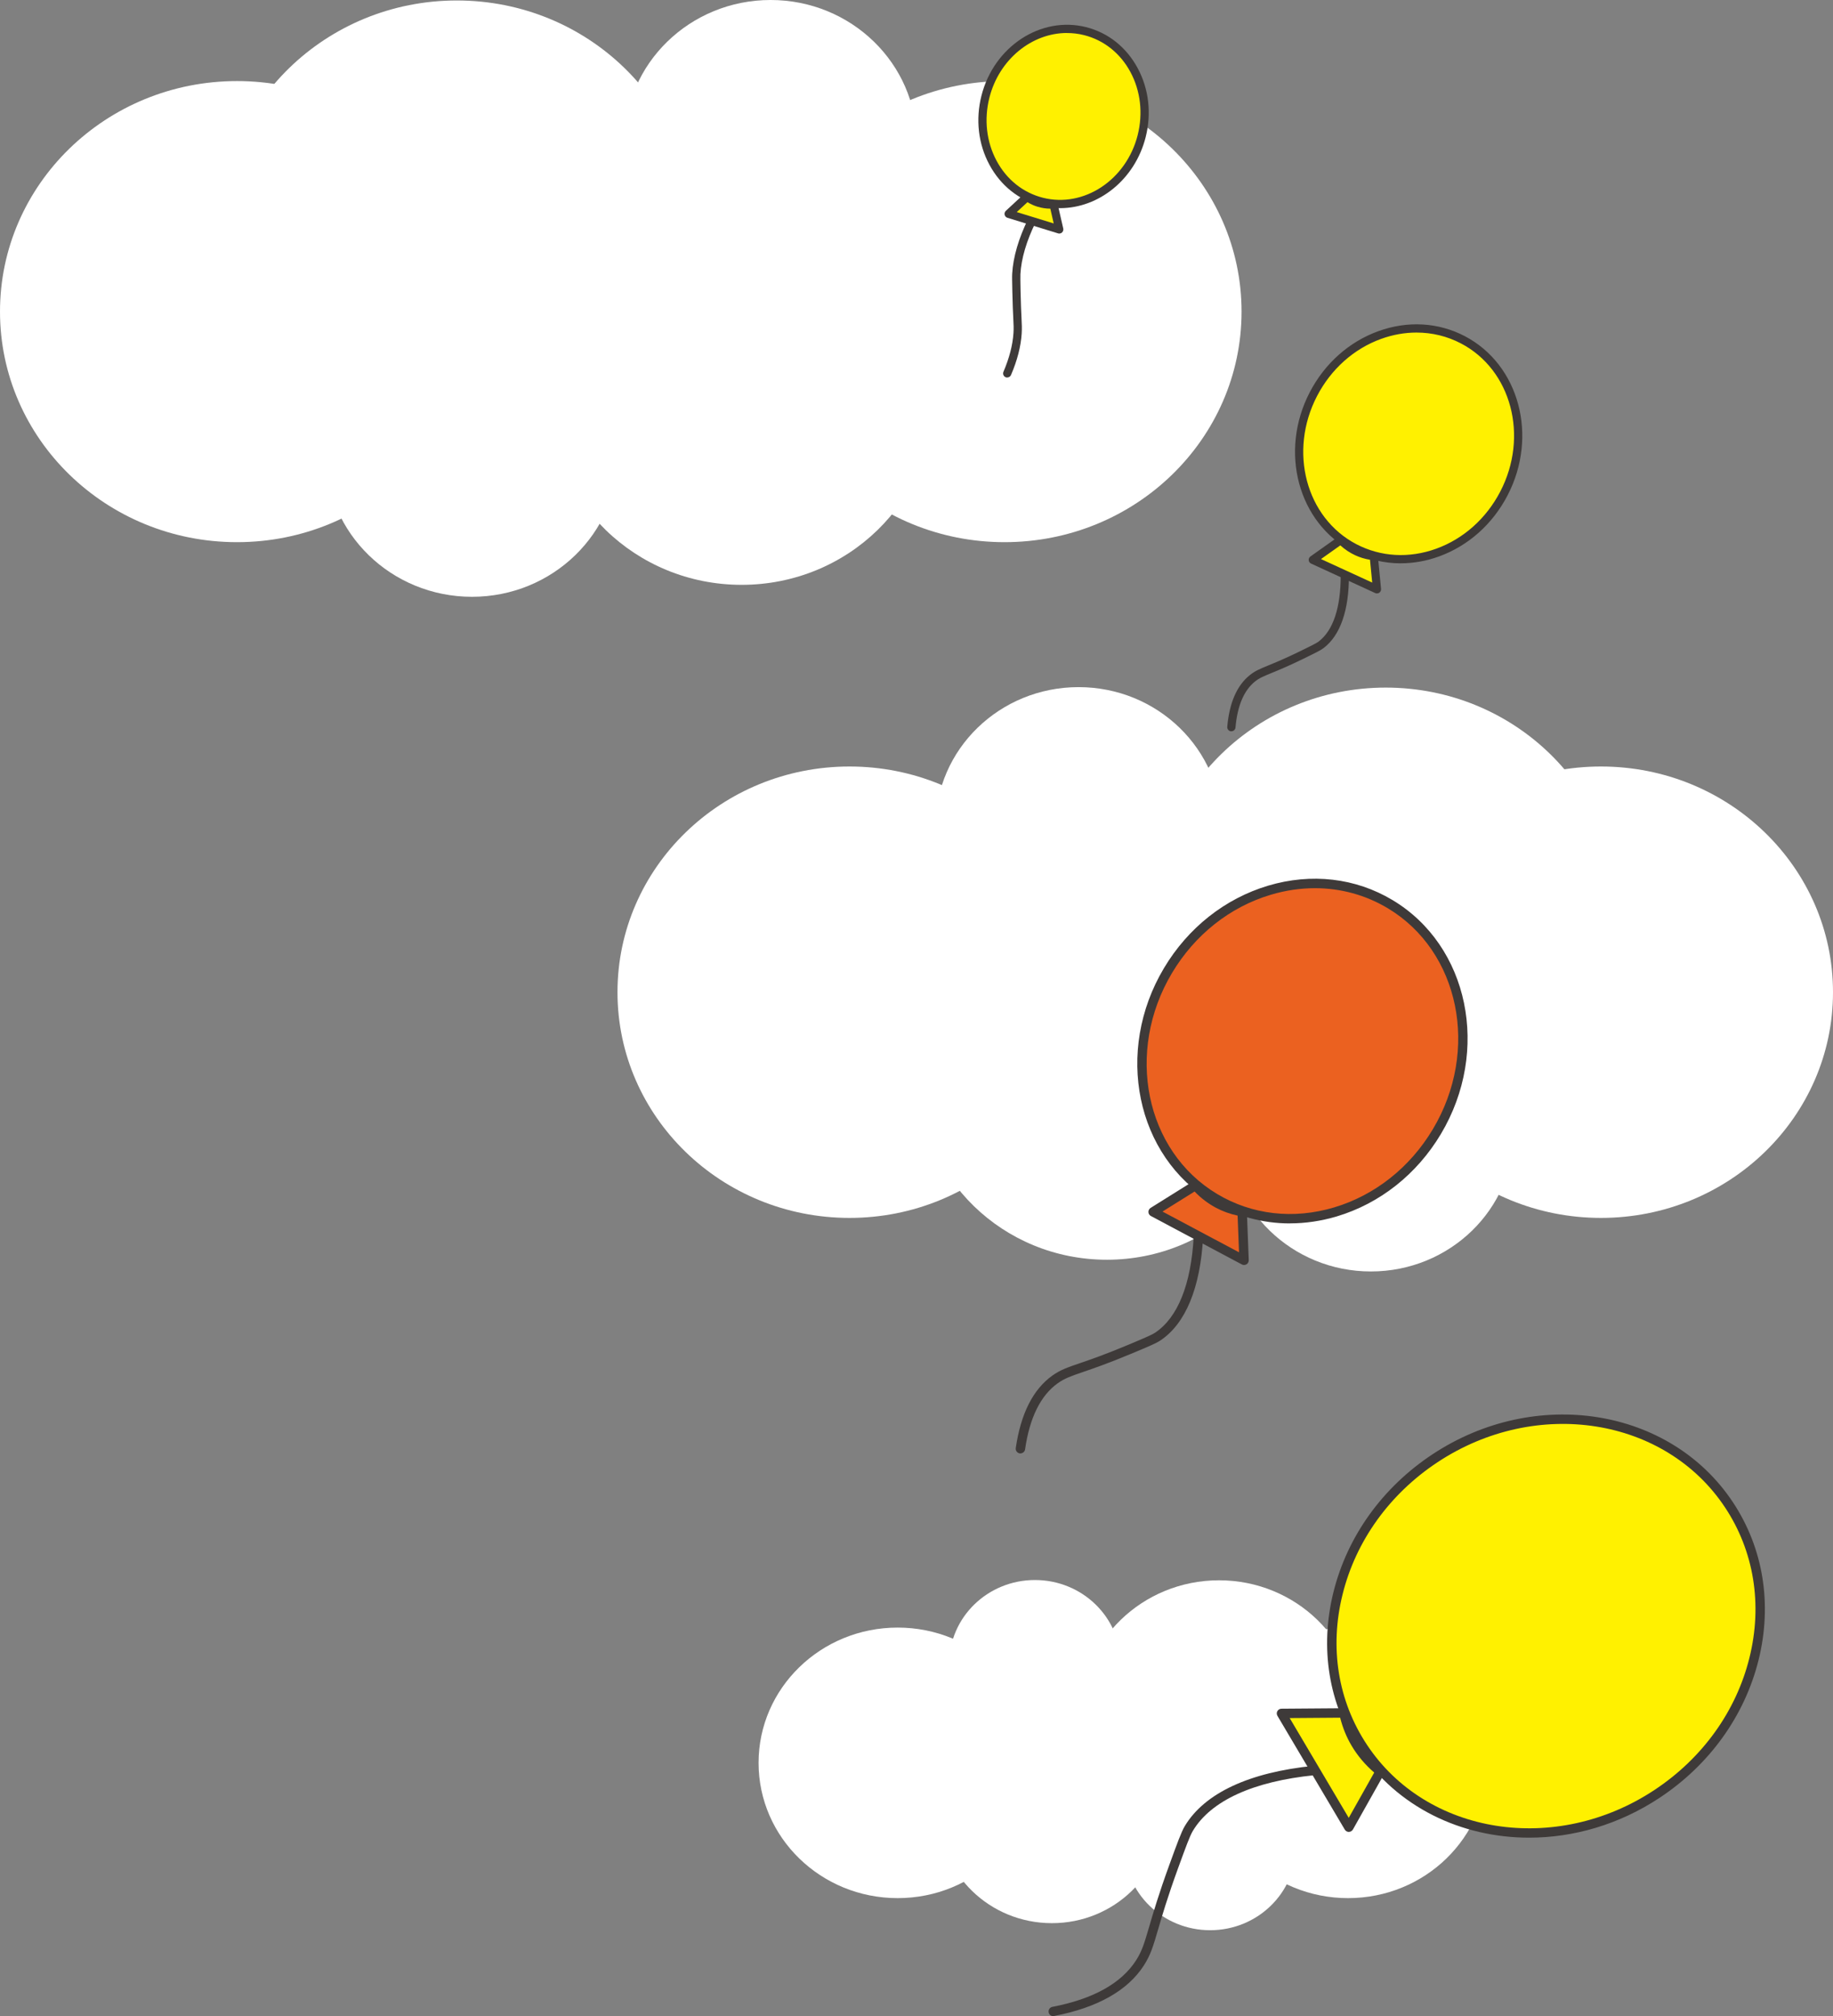
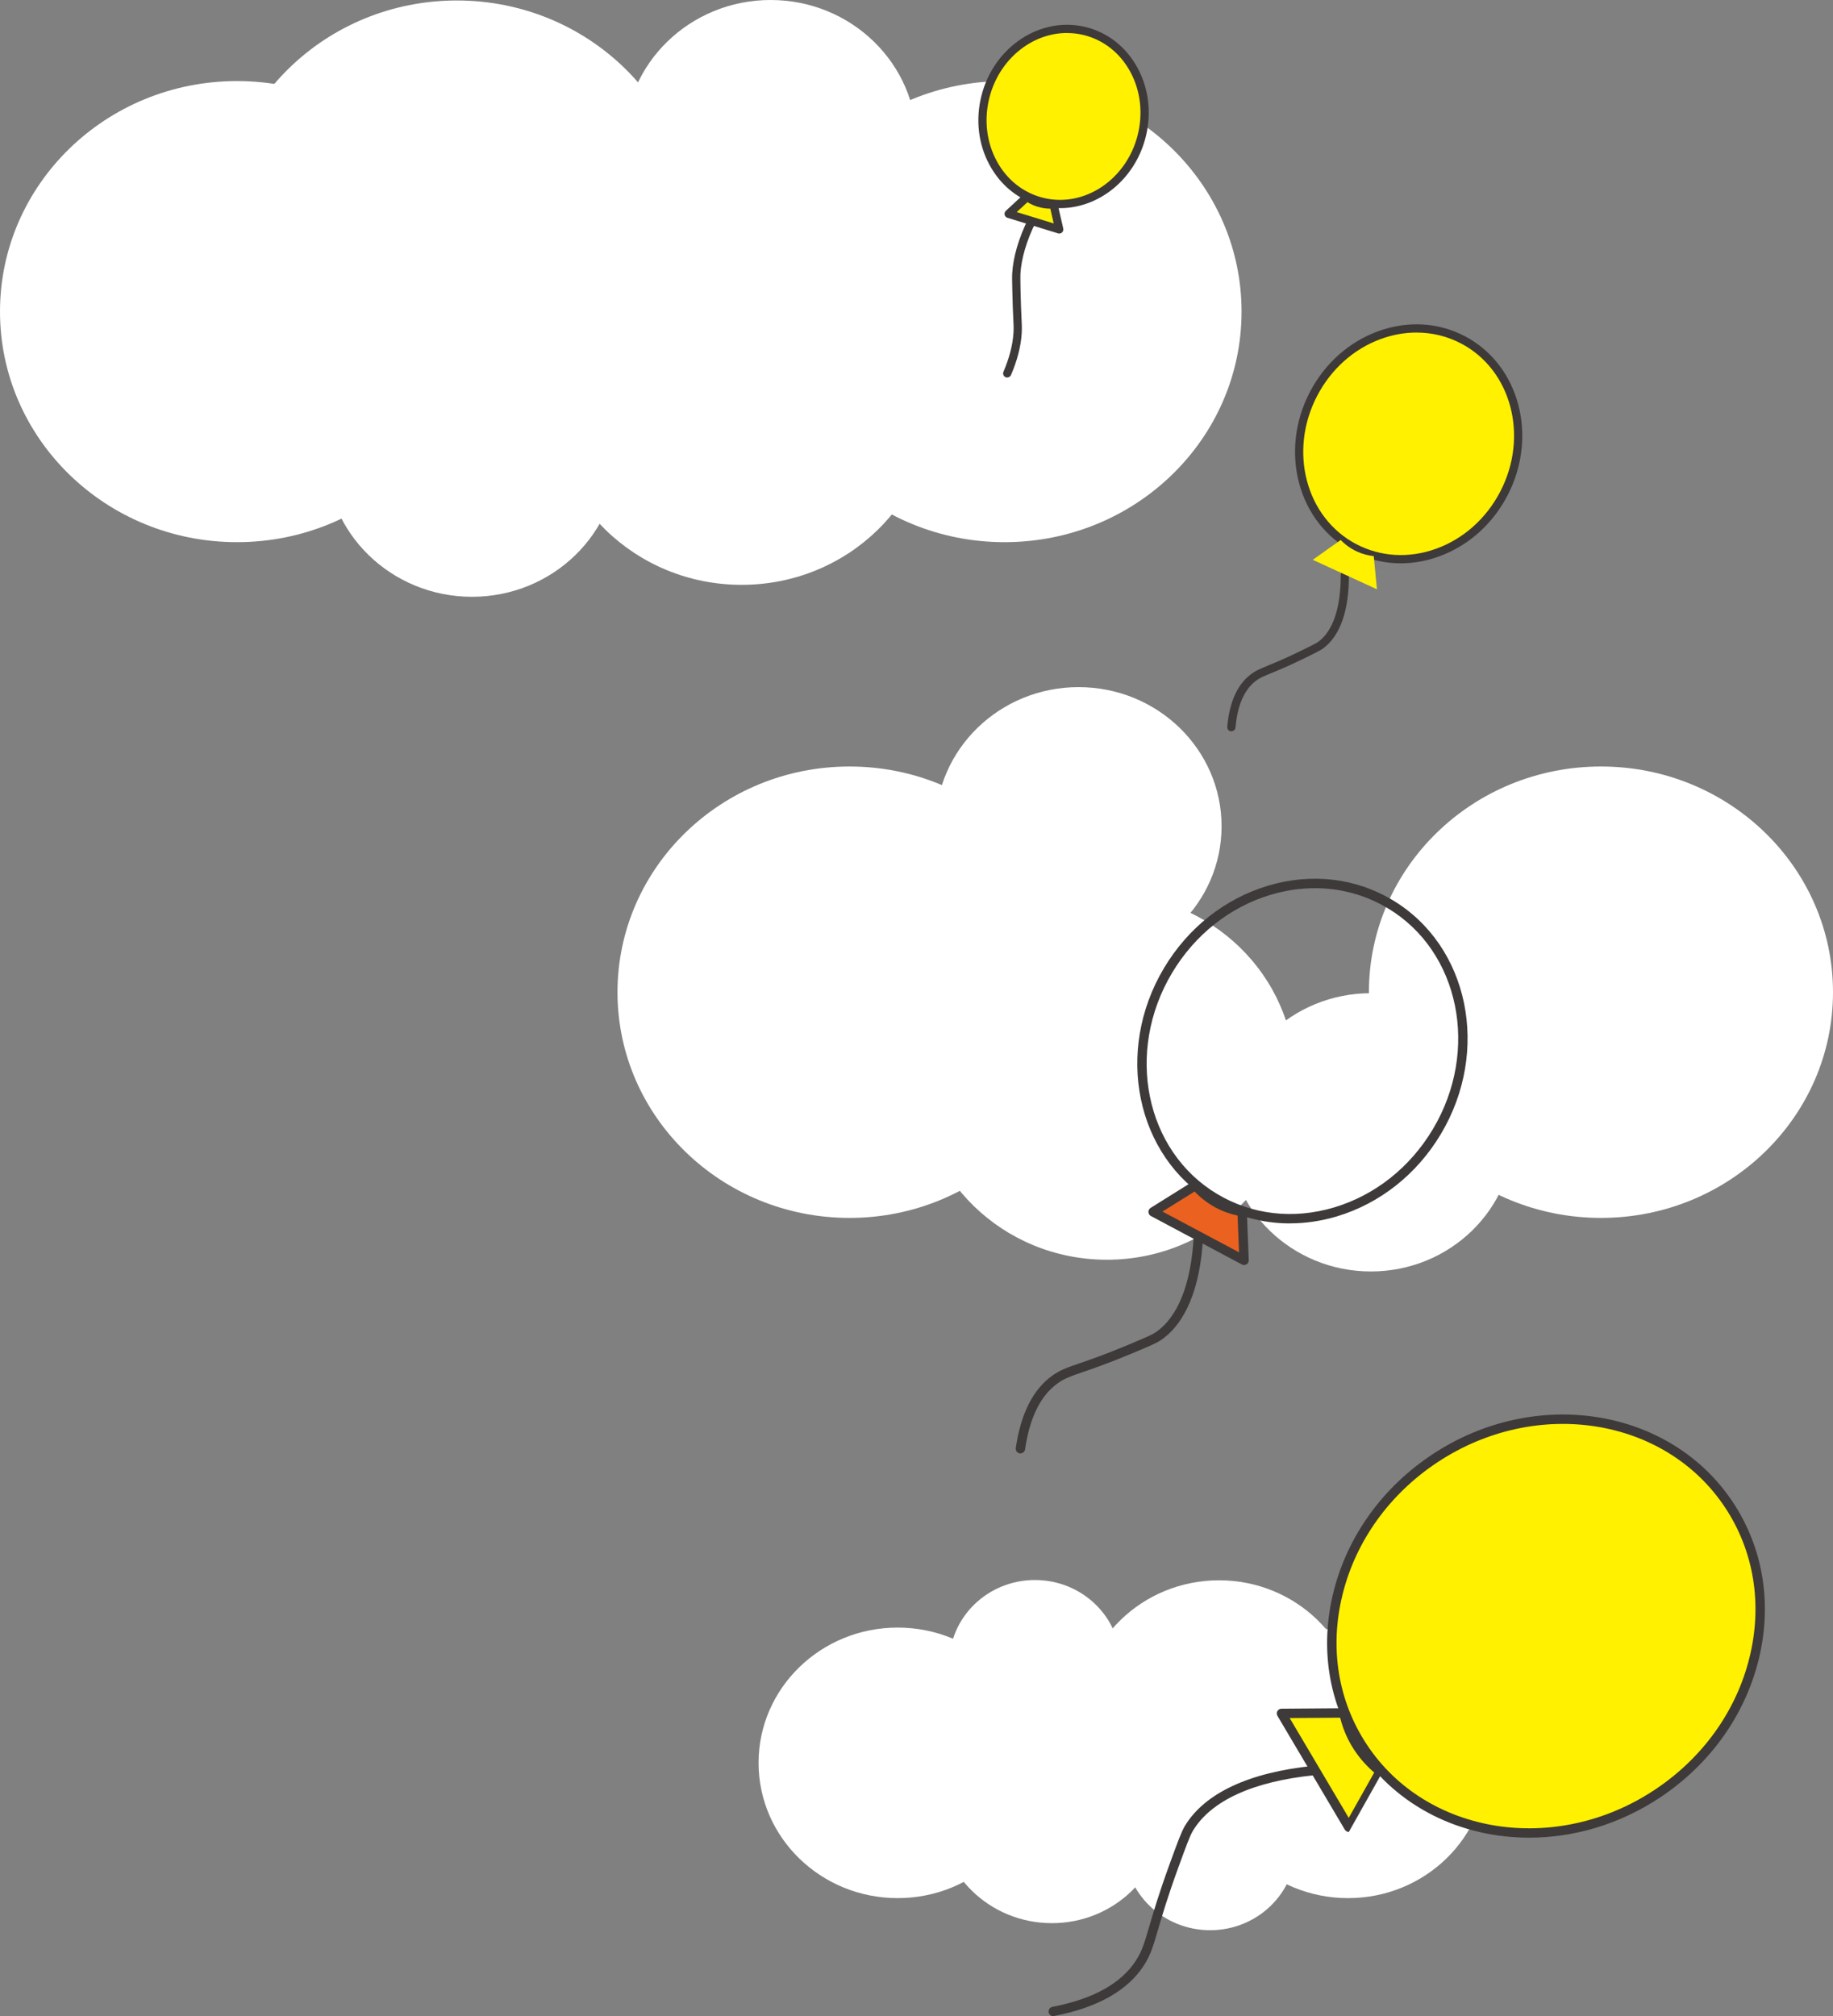
<svg xmlns="http://www.w3.org/2000/svg" fill="none" height="364" viewBox="0 0 331 364" width="331">
  <rect x="0" y="0" width="331" height="364" fill="#808080" stroke="none" />
  <clipPath id="a">
    <path d="m0 0h331v364h-331z" />
  </clipPath>
  <g clip-path="url(#a)">
    <g fill="#fff">
-       <path d="m250.234 205.636c23.142 0 41.903-18.244 41.903-40.748 0-22.505-18.761-40.749-41.903-40.749s-41.902 18.244-41.902 40.749c0 22.504 18.76 40.748 41.902 40.748z" />
      <path d="m153.407 219.881c23.142 0 41.903-18.244 41.903-40.748 0-22.505-18.761-40.749-41.903-40.749s-41.902 18.244-41.902 40.749c0 22.504 18.76 40.748 41.902 40.748z" />
      <path d="m289.098 219.881c23.142 0 41.902-18.244 41.902-40.748 0-22.505-18.76-40.749-41.902-40.749s-41.903 18.244-41.903 40.749c0 22.504 18.761 40.748 41.903 40.748z" />
      <path d="m194.766 174.291c14.262 0 25.824-11.246 25.824-25.118 0-13.873-11.562-25.119-25.824-25.119s-25.824 11.246-25.824 25.119c0 13.872 11.562 25.118 25.824 25.118z" />
      <path d="m199.885 227.433c18.759 0 33.965-14.787 33.965-33.027s-15.206-33.027-33.965-33.027c-18.758 0-33.965 14.787-33.965 33.027s15.207 33.027 33.965 33.027z" />
      <path d="m247.552 229.548c14.262 0 25.824-11.246 25.824-25.119 0-13.872-11.562-25.118-25.824-25.118s-25.824 11.246-25.824 25.118c0 13.873 11.562 25.119 25.824 25.119z" />
      <path d="m82.497 83.332c23.639 0 42.803-18.635 42.803-41.623 0-22.988-19.164-41.623-42.803-41.623-23.639 0-42.802 18.635-42.802 41.623 0 22.988 19.163 41.623 42.802 41.623z" />
      <path d="m181.396 97.883c23.639 0 42.802-18.635 42.802-41.623s-19.163-41.623-42.802-41.623-42.802 18.635-42.802 41.623 19.163 41.623 42.802 41.623z" />
      <path d="m42.802 97.883c23.639 0 42.802-18.635 42.802-41.623s-19.163-41.623-42.802-41.623c-23.639 0-42.802 18.635-42.802 41.623s19.163 41.623 42.802 41.623z" />
      <path d="m139.154 51.307c14.567 0 26.376-11.486 26.376-25.654 0-14.168-11.809-25.654-26.376-25.654s-26.376 11.486-26.376 25.654c0 14.168 11.809 25.654 26.376 25.654z" />
      <path d="m133.925 105.587c19.157 0 34.686-15.102 34.686-33.732s-15.529-33.732-34.686-33.732-34.687 15.102-34.687 33.732 15.53 33.732 34.687 33.732z" />
      <path d="m85.231 107.745c14.567 0 26.376-11.485 26.376-25.654 0-14.168-11.809-25.654-26.376-25.654s-26.376 11.486-26.376 25.654c0 14.168 11.809 25.654 26.376 25.654z" />
      <path d="m220.132 334.15c13.873 0 25.119-10.934 25.119-24.422s-11.246-24.422-25.119-24.422-25.12 10.934-25.12 24.422 11.247 24.422 25.12 24.422z" />
      <path d="m162.1 342.687c13.873 0 25.119-10.934 25.119-24.422s-11.246-24.422-25.119-24.422-25.119 10.934-25.119 24.422 11.246 24.422 25.119 24.422z" />
      <path d="m243.426 342.687c13.873 0 25.119-10.934 25.119-24.422s-11.246-24.422-25.119-24.422-25.119 10.934-25.119 24.422 11.246 24.422 25.119 24.422z" />
      <path d="m186.888 315.36c8.547 0 15.476-6.739 15.476-15.052s-6.929-15.053-15.476-15.053-15.475 6.74-15.475 15.053 6.928 15.052 15.475 15.052z" />
      <path d="m189.953 347.206c11.243 0 20.357-8.861 20.357-19.792s-9.114-19.792-20.357-19.792-20.357 8.861-20.357 19.792 9.114 19.792 20.357 19.792z" />
      <path d="m218.527 348.48c8.547 0 15.476-6.739 15.476-15.052s-6.929-15.053-15.476-15.053-15.475 6.74-15.475 15.053 6.928 15.052 15.475 15.052z" />
    </g>
-     <path d="m259.561 204.147c8.684-14.685 4.818-33.038-8.634-40.994-13.453-7.956-31.398-2.501-40.082 12.183-8.685 14.684-4.819 33.037 8.634 40.993 13.452 7.956 31.398 2.502 40.082-12.182z" fill="#eb6120" />
    <path d="m232.933 220.875c-4.94 0-9.745-1.299-14.015-3.865-13.786-8.257-17.7-27.208-8.727-42.235 4.338-7.271 11.019-12.546 18.795-14.874 7.81-2.327 15.79-1.41 22.479 2.6 13.787 8.256 17.7 27.208 8.727 42.235-4.338 7.271-11.019 12.546-18.795 14.874-2.818.84-5.671 1.257-8.464 1.257zm4.517-60.523c-2.632 0-5.315.39-7.98 1.189-7.369 2.2-13.702 7.212-17.827 14.118-8.498 14.22-4.839 32.126 8.141 39.899 6.282 3.763 13.778 4.621 21.129 2.429 7.369-2.2 13.702-7.212 17.827-14.118 8.498-14.22 4.839-32.126-8.141-39.899-4.007-2.395-8.506-3.618-13.149-3.618z" fill="#3e3a39" />
    <path d="m184.265 262.405s-.085 0-.119-.009c-.467-.067-.781-.501-.721-.959.9-6.193 3.115-10.593 6.596-13.082 1.452-1.036 2.708-1.47 4.991-2.251 1.894-.646 4.483-1.538 8.541-3.236 2.818-1.181 4.371-1.827 5.051-2.277 4.074-2.718 6.485-8.715 6.952-17.346.026-.467.459-.824.892-.798.466.025.823.424.806.892-.501 9.182-3.166 15.638-7.708 18.662-.815.544-2.233 1.138-5.34 2.429-4.109 1.716-6.732 2.617-8.642 3.271-2.198.756-3.31 1.138-4.558 2.03-3.09 2.2-5.077 6.218-5.9 11.935-.06.425-.425.73-.841.73z" fill="#3e3a39" />
    <path d="m219.988 217.307c-1.596-.849-2.972-1.962-4.126-3.287l-7.64 4.774 16.418 8.741-.34-8.775c-1.494-.255-2.946-.722-4.321-1.453z" fill="#eb6120" />
    <path d="m224.648 228.384c-.136 0-.272-.034-.399-.102l-16.418-8.74c-.272-.145-.441-.417-.45-.722-.008-.306.144-.587.399-.748l7.64-4.774c.357-.221.815-.153 1.087.161 1.112 1.275 2.419 2.319 3.879 3.092 1.223.646 2.59 1.105 4.067 1.368.399.068.687.408.704.807l.34 8.775c.008.306-.136.595-.399.756-.136.085-.297.127-.45.127zm-14.729-9.649 13.821 7.356-.255-6.626c-1.401-.306-2.708-.773-3.896-1.41-1.435-.764-2.734-1.75-3.872-2.939z" fill="#3e3a39" />
    <path d="m299.079 323.989c18.304-12.004 24.231-35.343 13.236-52.129-10.994-16.786-34.745-20.663-53.05-8.658-18.305 12.004-24.231 35.343-13.237 52.129 10.995 16.786 34.746 20.662 53.051 8.658z" fill="#fff100" />
    <path d="m276.135 331.772c-12.242 0-23.863-5.505-30.714-15.843-5.492-8.29-7.139-18.407-4.627-28.499 2.505-10.057 8.838-18.883 17.845-24.846 18.608-12.326 42.963-8.452 54.288 8.63 5.492 8.291 7.139 18.408 4.626 28.499-2.504 10.058-8.837 18.884-17.844 24.847-7.343 4.867-15.595 7.212-23.574 7.212zm-16.563-67.77c-8.65 5.726-14.737 14.195-17.131 23.844-2.394 9.616-.832 19.258 4.398 27.149 10.806 16.31 34.109 19.971 51.936 8.155 8.651-5.725 14.737-14.195 17.131-23.844 2.394-9.616.832-19.258-4.397-27.149-10.807-16.309-34.109-19.962-51.937-8.155z" fill="#3e3a39" />
    <path d="m190.199 364c-.399 0-.755-.28-.832-.688-.085-.459.212-.909.671-.994 7.343-1.41 12.428-4.23 15.102-8.384 1.087-1.682 1.511-3.135 2.36-6.031.73-2.489 1.723-5.904 3.676-11.272 1.426-3.925 2.148-5.896 2.776-6.957 3.565-5.938 11.613-9.701 23.277-10.874.467-.042.883.298.925.756.043.468-.297.884-.764.935-11.103 1.121-18.71 4.595-21.987 10.057-.551.918-1.247 2.838-2.64 6.66-1.935 5.309-2.92 8.699-3.642 11.162-.865 2.956-1.341 4.579-2.563 6.473-2.937 4.553-8.396 7.619-16.215 9.123-.05.008-.11.017-.161.017z" fill="#3e3a39" />
    <path d="m244.784 314.706c1.18 1.997 2.691 3.696 4.457 5.097l-5.671 10.083-12.165-20.548 11.266-.085c.416 1.894 1.095 3.738 2.113 5.453z" fill="#fff100" />
-     <path d="m243.57 330.736c-.297 0-.577-.162-.73-.417l-12.165-20.548c-.152-.263-.161-.586-.008-.849.153-.264.433-.434.73-.434l11.265-.085c.374 0 .747.272.832.663.424 1.903 1.095 3.661 2.02 5.207 1.104 1.86 2.53 3.491 4.253 4.859.323.263.416.722.213 1.079l-5.671 10.083c-.153.263-.425.433-.73.433 0 0 0 0-.009 0zm-10.679-20.557 10.662 18.017 4.602-8.181c-1.639-1.401-3.014-3.032-4.101-4.867-.9-1.521-1.587-3.211-2.054-5.037z" fill="#3e3a39" />
+     <path d="m243.57 330.736c-.297 0-.577-.162-.73-.417l-12.165-20.548c-.152-.263-.161-.586-.008-.849.153-.264.433-.434.73-.434l11.265-.085c.374 0 .747.272.832.663.424 1.903 1.095 3.661 2.02 5.207 1.104 1.86 2.53 3.491 4.253 4.859.323.263.416.722.213 1.079c-.153.263-.425.433-.73.433 0 0 0 0-.009 0zm-10.679-20.557 10.662 18.017 4.602-8.181c-1.639-1.401-3.014-3.032-4.101-4.867-.9-1.521-1.587-3.211-2.054-5.037z" fill="#3e3a39" />
    <path d="m271.614 89.012c5.362-10.398 1.989-22.808-7.534-27.718-9.522-4.911-21.589-.463-26.951 9.935-5.362 10.398-1.989 22.808 7.534 27.718s21.589.463 26.951-9.935z" fill="#fff100" />
    <path d="m252.951 101.705c-3.031 0-5.993-.713-8.71-2.14-9.839-5.148-13.302-18.051-7.717-28.771 2.7-5.182 7.089-9.089 12.361-11 5.297-1.92 10.84-1.605 15.62.892 9.838 5.148 13.302 18.051 7.716 28.771-2.699 5.182-7.088 9.089-12.36 11.001-2.284.832-4.618 1.24-6.91 1.24zm2.844-41.666c-2.123 0-4.287.382-6.401 1.147-4.924 1.784-9.024 5.445-11.554 10.295-5.204 9.99-2.029 22.001 7.089 26.766 4.405 2.302 9.524 2.591 14.423.816 4.923-1.784 9.024-5.445 11.553-10.295 5.204-9.99 2.029-22.001-7.088-26.766-2.504-1.308-5.229-1.962-8.022-1.962z" fill="#3e3a39" />
    <path d="m222.364 132.031s-.042 0-.067 0c-.408-.034-.714-.4-.68-.807.374-4.324 1.732-7.459 4.058-9.327.968-.782 1.825-1.13 3.37-1.767 1.265-.518 3.006-1.232 5.705-2.549 1.876-.917 2.903-1.418 3.345-1.741 2.64-1.988 4.024-6.141 4.007-12.02 0-.407.331-.747.738-.747.408 0 .739.331.747.739.026 6.362-1.562 10.924-4.601 13.209-.552.416-1.502.875-3.582 1.894-2.751 1.342-4.508 2.064-5.798 2.591-1.46.603-2.199.9-2.997 1.546-1.986 1.605-3.166 4.392-3.506 8.291-.034.39-.356.679-.739.679z" fill="#3e3a39" />
    <path d="m245.056 99.581c-1.121-.518-2.114-1.223-2.954-2.09l-5.043 3.576 11.588 5.326-.577-5.989c-1.028-.119-2.046-.373-3.014-.824z" fill="#fff100" />
-     <path d="m248.655 107.142c-.102 0-.212-.026-.314-.068l-11.587-5.326c-.238-.111-.408-.34-.433-.604-.026-.263.093-.518.314-.679l5.042-3.576c.297-.212.705-.178.96.085.798.816 1.714 1.461 2.733 1.928.849.391 1.783.646 2.784.756.349.043.62.314.654.671l.577 5.989c.026.263-.093.526-.305.679-.128.094-.28.136-.433.136zm-10.11-6.21 9.244 4.247-.399-4.119c-.942-.153-1.825-.425-2.64-.799-.993-.459-1.901-1.062-2.716-1.801z" fill="#3e3a39" />
    <path d="m206.156 24.66c2.192-8.494-2.339-17.008-10.121-19.016-7.781-2.008-15.866 3.25-18.058 11.744-2.192 8.494 2.339 17.008 10.12 19.016 7.782 2.008 15.867-3.25 18.059-11.745z" fill="#fff100" />
    <path d="m191.439 37.58c-1.146 0-2.309-.136-3.464-.433-3.973-1.002-7.275-3.627-9.304-7.399-2.021-3.746-2.53-8.172-1.443-12.47 2.249-8.885 10.73-14.441 18.905-12.377 3.973 1.002 7.275 3.627 9.304 7.399 2.021 3.746 2.53 8.172 1.443 12.47-1.935 7.637-8.463 12.81-15.45 12.81zm1.231-31.625c-6.316 0-12.242 4.723-14.008 11.688-.993 3.933-.526 7.985 1.308 11.4 1.825 3.398 4.796 5.759 8.362 6.66 7.385 1.86 15.051-3.203 17.105-11.298.993-3.933.526-7.985-1.307-11.4-1.825-3.398-4.797-5.759-8.362-6.66-1.036-.263-2.071-.382-3.098-.382z" fill="#3e3a39" />
    <path d="m181.88 68.16c-.102 0-.195-.017-.289-.059-.373-.161-.552-.595-.39-.977 1.052-2.455 1.664-4.808 1.808-6.974.059-.883.025-1.504-.034-2.727-.051-1.053-.119-2.497-.17-4.867-.034-1.733-.059-2.599-.025-3.135.161-2.982 1.171-6.43 2.911-9.964.179-.365.62-.518.994-.34.365.178.517.629.339.994-1.655 3.355-2.614 6.609-2.759 9.386-.025.476 0 1.325.026 3.015.051 2.353.119 3.78.169 4.833.06 1.249.094 1.928.034 2.897-.152 2.336-.806 4.85-1.927 7.458-.118.28-.39.45-.679.45z" fill="#3e3a39" />
    <path d="m187.559 36.603c.883.272 1.791.365 2.691.306l1.036 4.519-9.143-2.812 3.311-3.067c.636.45 1.333.816 2.097 1.045z" fill="#fff100" />
    <path d="m191.286 42.167c-.077 0-.144-.009-.221-.034l-9.143-2.812c-.254-.076-.45-.289-.509-.544-.059-.263.025-.527.221-.714l3.31-3.067c.255-.238.646-.263.934-.059.603.425 1.24.748 1.885.943.781.238 1.596.331 2.428.28.356-.025.687.221.772.578l1.036 4.519c.059.255-.026.527-.221.714-.136.127-.322.195-.509.195zm-7.691-3.882 6.681 2.056-.612-2.667c-.789 0-1.57-.127-2.326-.357-.619-.187-1.222-.467-1.799-.816l-1.944 1.792z" fill="#3e3a39" />
  </g>
</svg>